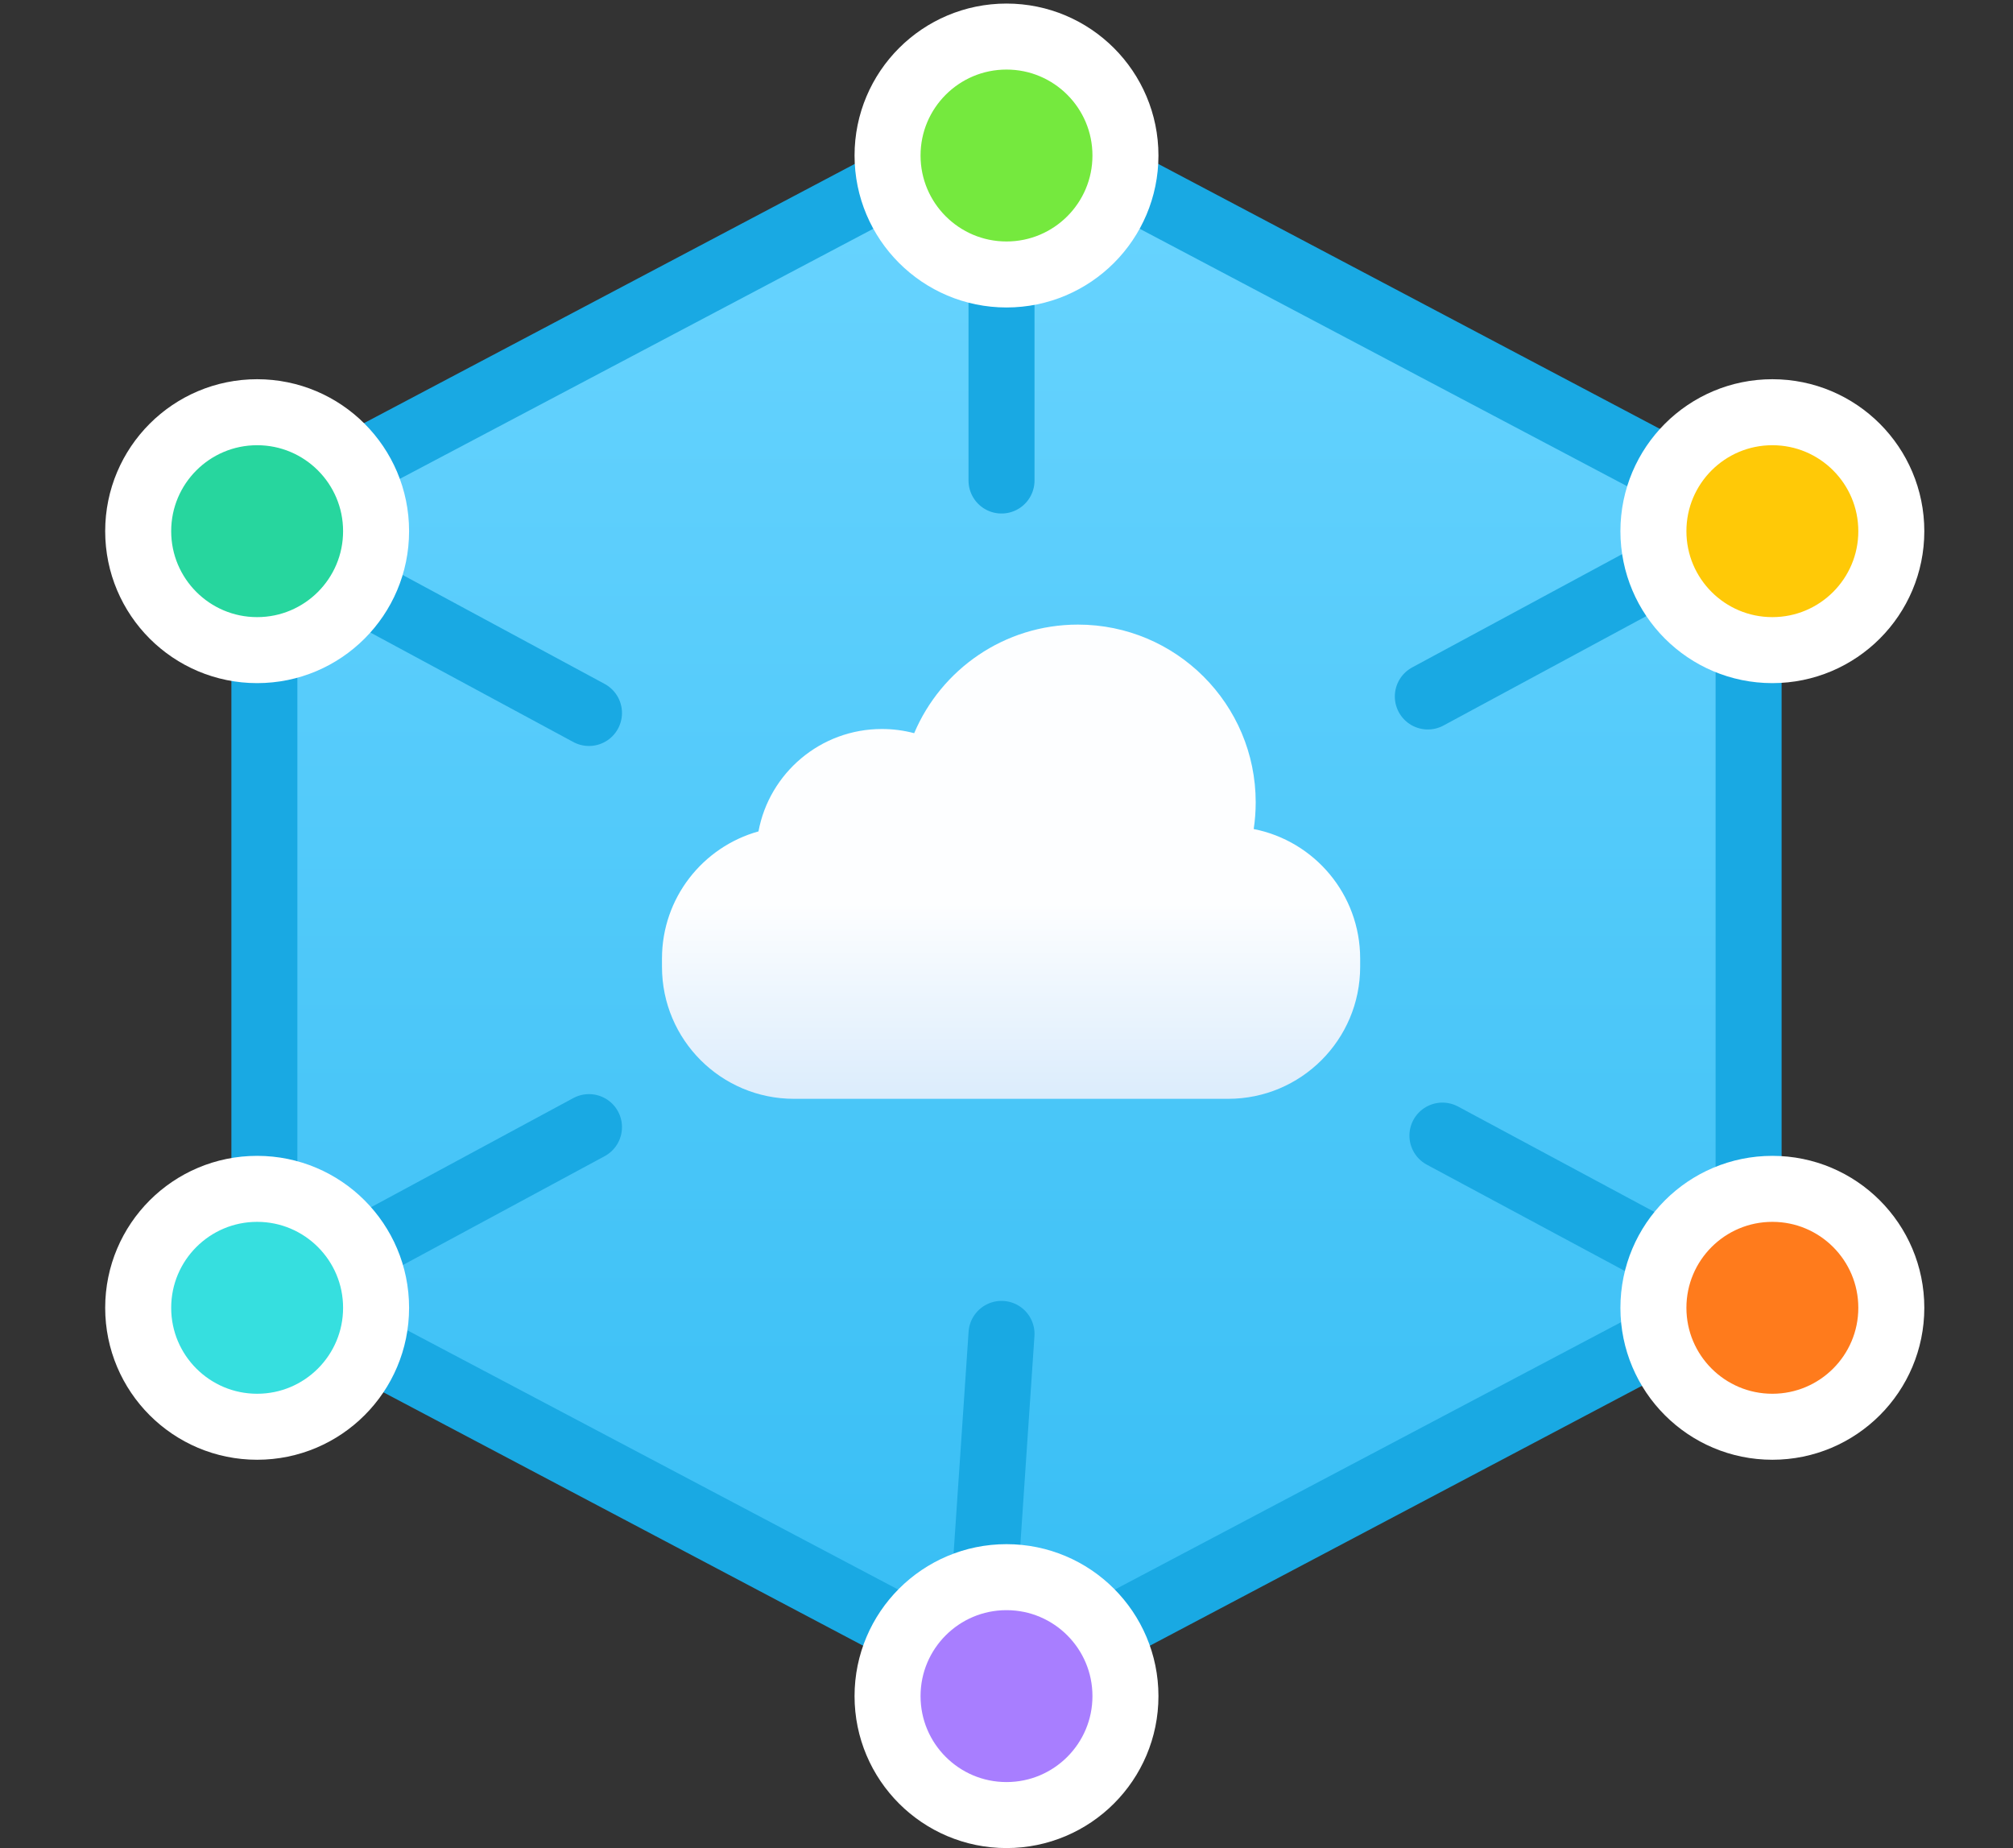
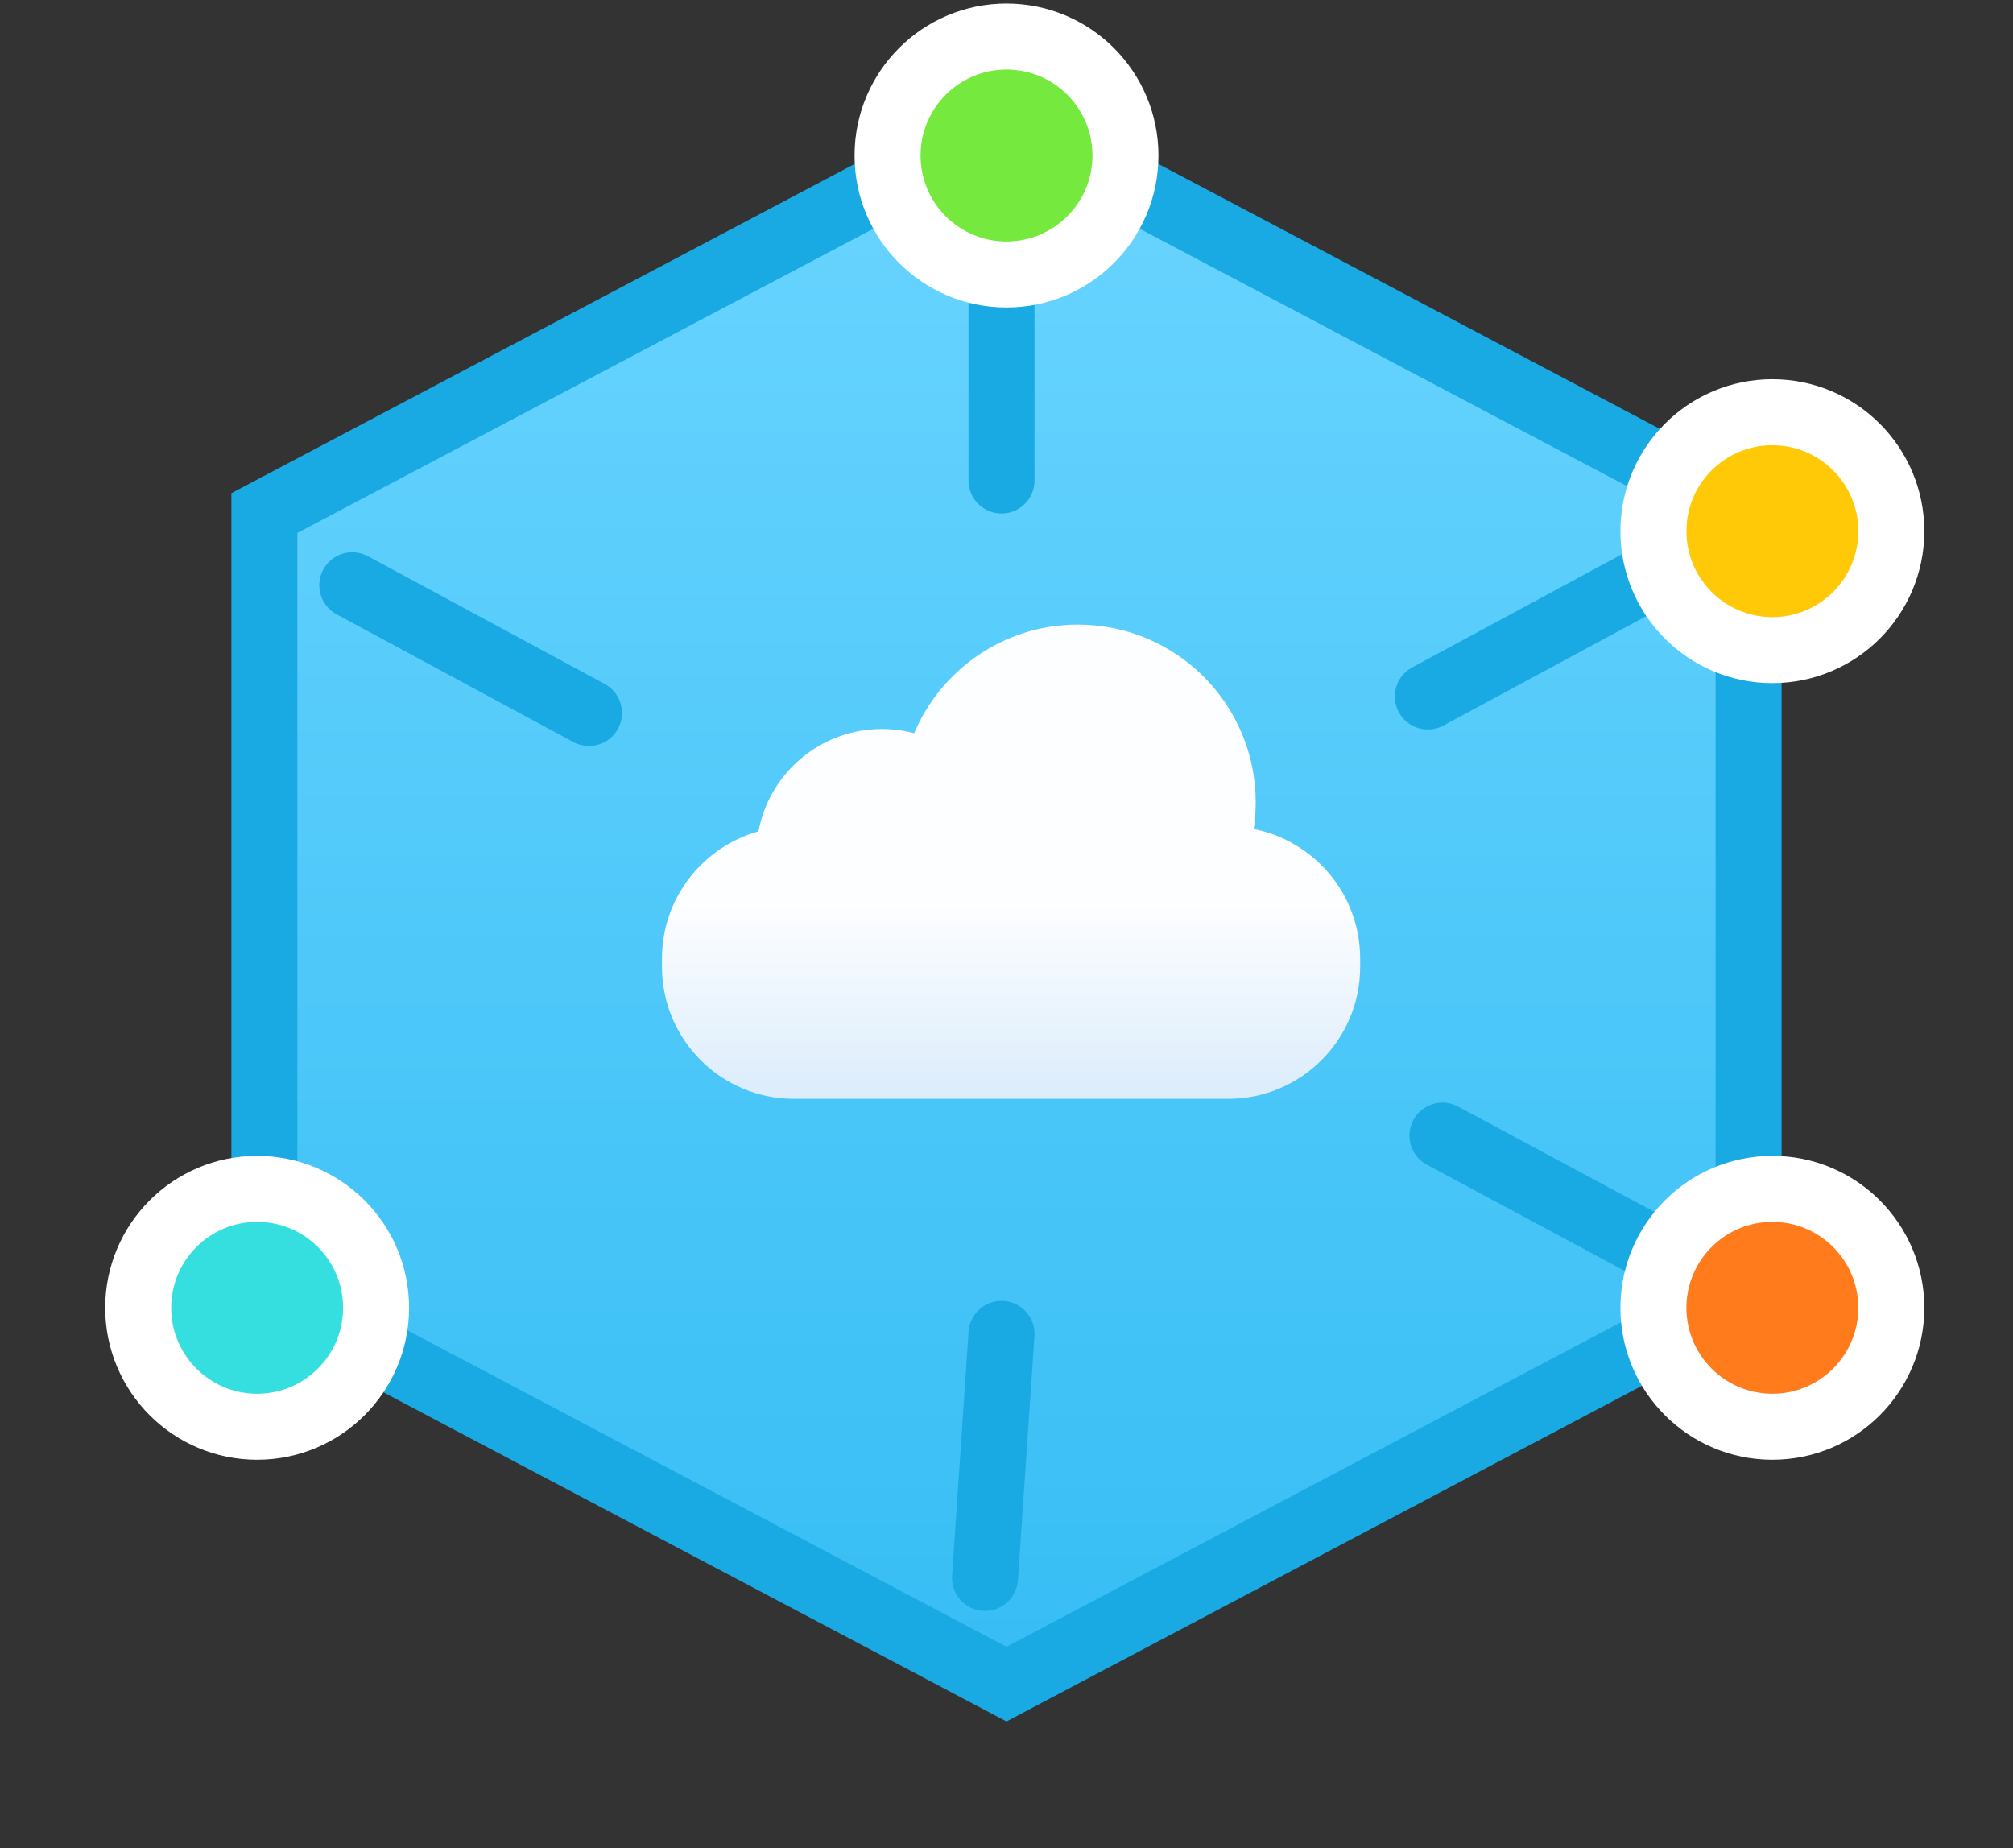
<svg xmlns="http://www.w3.org/2000/svg" width="122" height="112" viewBox="0 0 122 112" fill="none">
  <rect x="0" y="0" width="122" height="112" fill="#333333" stroke="none" />
  <path d="M16.023 31.094L61 7.338L105.976 31.094V78.308L61 102.064L16.023 78.308V31.094Z" fill="url(#paint0_linear)" stroke="#19A9E3" stroke-width="4" />
  <path fill-rule="evenodd" clip-rule="evenodd" d="M75.982 50.243C76.062 49.715 76.103 49.175 76.103 48.624C76.103 42.675 71.28 37.853 65.331 37.853C60.869 37.853 57.04 40.567 55.405 44.434C54.78 44.268 54.124 44.18 53.447 44.18C49.724 44.18 46.625 46.854 45.968 50.386C42.594 51.326 40.12 54.42 40.12 58.093V58.593C40.12 63.011 43.701 66.593 48.12 66.593H74.434C78.853 66.593 82.434 63.011 82.434 58.593V58.093C82.434 54.205 79.66 50.964 75.982 50.243Z" fill="url(#paint1_linear)" />
  <line x1="60.698" y1="80.839" x2="59.698" y2="95.629" stroke="#19A9E3" stroke-width="4" stroke-linecap="round" />
  <path d="M100.881 76.048L87.42 68.822" stroke="#19A9E3" stroke-width="4" stroke-linecap="round" />
-   <path d="M21.35 76.048L35.696 68.308" stroke="#19A9E3" stroke-width="4" stroke-linecap="round" />
  <path d="M100.881 34.47L86.535 42.209" stroke="#19A9E3" stroke-width="4" stroke-linecap="round" />
  <path d="M21.35 35.47L35.696 43.209" stroke="#19A9E3" stroke-width="4" stroke-linecap="round" />
  <line x1="60.698" y1="16.285" x2="60.698" y2="29.121" stroke="#19A9E3" stroke-width="4" stroke-linecap="round" />
  <circle cx="61" cy="9.425" r="7.209" fill="#75E93E" stroke="white" stroke-width="4" />
-   <circle cx="61" cy="102.791" r="7.209" fill="#A87EFF" stroke="white" stroke-width="4" />
  <circle cx="15.584" cy="79.258" r="7.209" fill="#36DFDF" stroke="white" stroke-width="4" />
  <circle cx="107.416" cy="79.258" r="7.209" fill="#FF7B1C" stroke="white" stroke-width="4" />
-   <circle cx="15.584" cy="32.191" r="7.209" fill="#27D69E" stroke="white" stroke-width="4" />
  <circle cx="107.416" cy="32.191" r="7.209" fill="#FFC907" stroke="white" stroke-width="4" />
  <defs>
    <linearGradient id="paint0_linear" x1="61" y1="5.076" x2="61" y2="104.326" gradientUnits="userSpaceOnUse">
      <stop stop-color="#6BD5FF" />
      <stop offset="1" stop-color="#35BDF4" />
    </linearGradient>
    <linearGradient id="paint1_linear" x1="61.277" y1="54.75" x2="61.277" y2="66.593" gradientUnits="userSpaceOnUse">
      <stop stop-color="#FDFEFF" />
      <stop offset="1" stop-color="#DBECFC" />
    </linearGradient>
  </defs>
</svg>